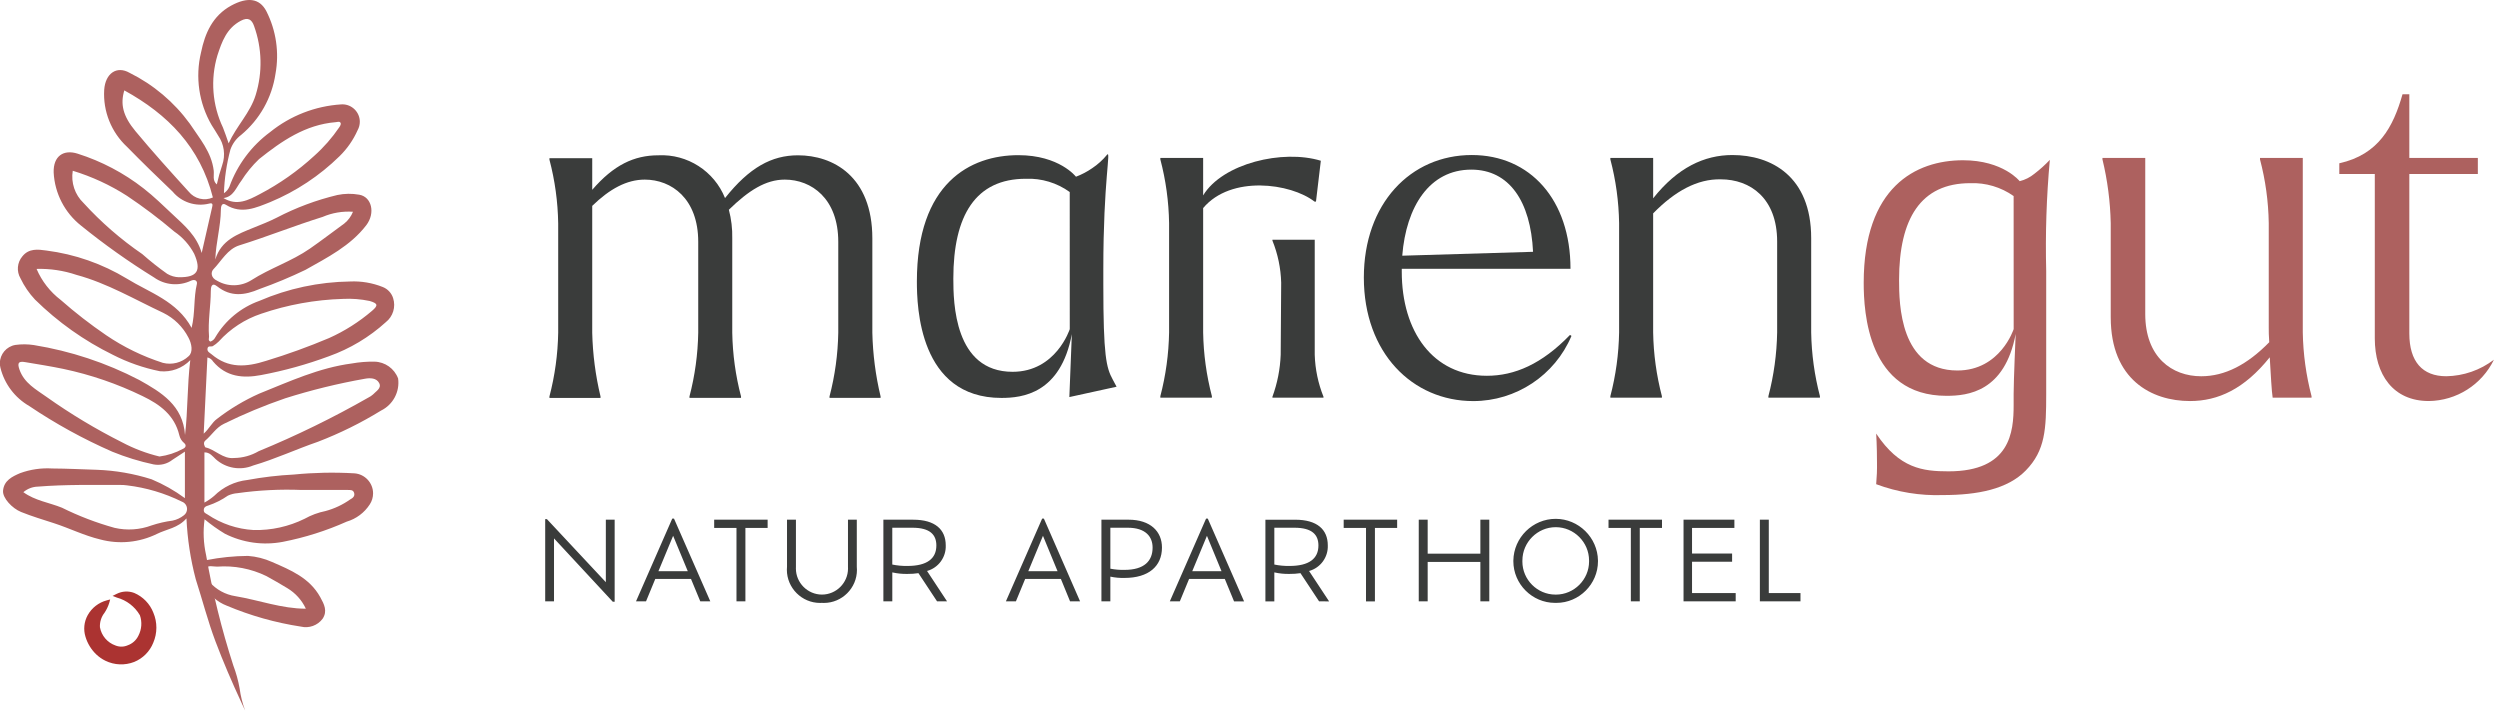
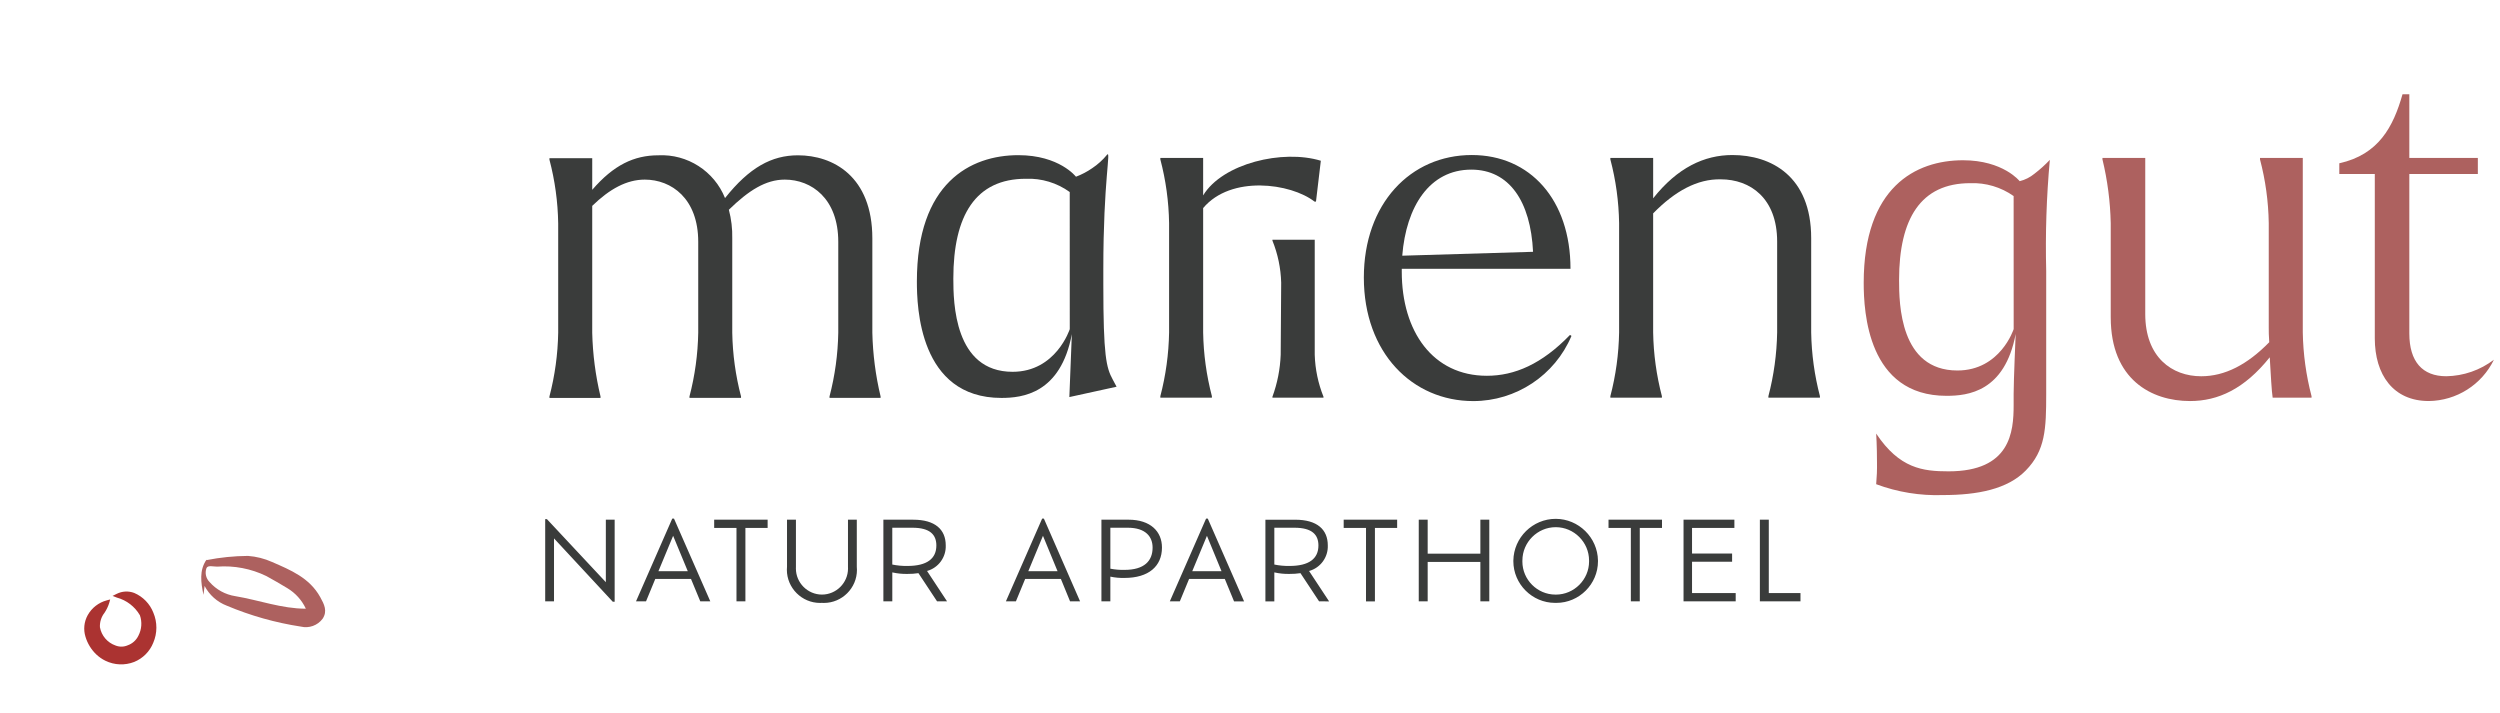
<svg xmlns="http://www.w3.org/2000/svg" width="100%" height="100%" viewBox="0 0 270 77" version="1.1" xml:space="preserve" style="fill-rule:evenodd;clip-rule:evenodd;stroke-linejoin:round;stroke-miterlimit:2;">
  <g id="Logo_Home" transform="matrix(1,0,0,1,-1427.45,-145.966)">
    <g id="Gruppe_3684" transform="matrix(1,0,0,1,1486.79,156.145)">
      <g id="Pfad_1364" transform="matrix(1,0,0,1,0,-19.365)">
        <path d="M5.515,52.162L0,52.162L0,52C0.588,49.753 0.905,47.444 0.945,45.122L0.945,33.31C0.909,30.987 0.592,28.677 0,26.431L0,26.274L4.621,26.274L4.621,29.687C6.933,27.008 9.138,25.959 11.763,25.959C14.895,25.804 17.798,27.667 18.963,30.579C21.588,27.271 24.004,25.959 26.839,25.959C30.621,25.959 34.873,28.216 34.873,34.938L34.873,45.126C34.926,47.442 35.224,49.747 35.763,52L35.763,52.158L30.248,52.158L30.248,52C30.836,49.753 31.153,47.444 31.193,45.122L31.193,35.305C31.193,30.631 28.304,28.584 25.417,28.584C23.368,28.584 21.53,29.74 19.377,31.839C19.644,32.85 19.768,33.894 19.744,34.939L19.744,45.126C19.785,47.447 20.103,49.755 20.691,52L20.691,52.158L15.124,52.158L15.124,52C15.712,49.753 16.029,47.444 16.069,45.122L16.069,35.305C16.069,30.631 13.18,28.584 10.293,28.584C8.35,28.584 6.511,29.584 4.62,31.42L4.62,45.126C4.675,47.443 4.975,49.747 5.515,52L5.515,52.162Z" style="fill:rgb(58,60,59);fill-rule:nonzero;" />
      </g>
      <g id="Pfad_1365" transform="matrix(1,0,0,1,-7.995,-19.383)">
        <path d="M79.539,52.151L73.972,52.151L73.972,51.993C74.56,49.746 74.877,47.437 74.917,45.115L74.917,33.3C74.881,30.977 74.564,28.667 73.972,26.421L73.972,26.264L78.594,26.264L78.594,30.307C80.694,26.841 87.209,25.307 91.305,26.565L90.781,30.976L90.623,30.976C88.05,28.976 81.588,28.102 78.595,31.676L78.595,45.115C78.635,47.437 78.952,49.746 79.54,51.993L79.539,52.151Z" style="fill:rgb(58,60,59);fill-rule:nonzero;" />
      </g>
      <g id="Pfad_1366" transform="matrix(1,0,0,1,-9.463,-20.469)">
        <path d="M93.06,53.237L87.546,53.237L87.546,53.137C88.079,51.681 88.38,50.151 88.438,48.602L88.491,40.813C88.449,39.257 88.129,37.722 87.546,36.279L87.546,36.179L92.114,36.179L92.114,48.6C92.16,50.155 92.48,51.691 93.059,53.135L93.06,53.237Z" style="fill:rgb(58,60,59);fill-rule:nonzero;" />
      </g>
      <g id="Pfad_1367" transform="matrix(1,0,0,1,-10.659,-19.362)">
        <path d="M98.614,39.159C98.614,31.177 103.656,25.926 110.272,25.926C116.572,25.926 120.932,30.757 120.932,38.214L102.71,38.214L102.71,38.529C102.71,44.988 106.071,49.767 111.9,49.767C114.894,49.767 117.834,48.507 120.88,45.356L121.038,45.461C119.245,49.721 115.052,52.503 110.43,52.5C103.866,52.5 98.614,47.3 98.614,39.162M102.762,36.798L116.889,36.378C116.627,30.917 114.315,27.503 110.219,27.503C105.702,27.503 103.183,31.494 102.762,36.798" style="fill:rgb(58,60,59);fill-rule:nonzero;" />
      </g>
      <g id="Pfad_1368" transform="matrix(1,0,0,1,-13.886,-19.362)">
        <path d="M134.032,52.129L128.465,52.129L128.465,51.971C129.053,49.724 129.37,47.415 129.41,45.093L129.41,33.277C129.374,30.954 129.057,28.644 128.465,26.398L128.465,26.241L133.087,26.241L133.087,30.6C135.713,27.291 138.6,25.927 141.647,25.927C145.796,25.927 150.154,28.184 150.154,34.906L150.154,45.093C150.194,47.415 150.511,49.724 151.099,51.971L151.099,52.129L145.533,52.129L145.533,51.971C146.121,49.724 146.438,47.415 146.478,45.093L146.478,35.272C146.478,30.598 143.589,28.551 140.386,28.551C137.865,28.498 135.45,29.811 133.086,32.227L133.086,45.093C133.126,47.415 133.443,49.724 134.031,51.971L134.032,52.129Z" style="fill:rgb(58,60,59);fill-rule:nonzero;" />
      </g>
      <g id="Pfad_1369" transform="matrix(1,0,0,1,-75.462,-19.4)">
        <path d="M244.081,43.5L244.081,33.315C244.031,30.997 243.732,28.69 243.187,26.436L243.187,26.278L247.809,26.278L247.809,43.135C247.809,47.809 250.698,49.857 253.849,49.857C256.421,49.857 258.837,48.596 261.2,46.181C261.147,45.498 261.147,44.973 261.147,44.606L261.147,33.315C261.111,30.992 260.794,28.682 260.202,26.436L260.202,26.278L264.823,26.278L264.823,45.13C264.863,47.453 265.18,49.762 265.769,52.009L265.769,52.167L261.569,52.167C261.464,51.537 261.359,49.594 261.254,47.809C258.523,51.222 255.688,52.534 252.642,52.534C248.493,52.534 244.082,50.223 244.082,43.502" style="fill:rgb(173,97,95);fill-rule:nonzero;" />
      </g>
      <g id="Pfad_1370" transform="matrix(1,0,0,1,-78.562,-18.566)">
        <path d="M275.7,44.927L275.7,27.178L271.867,27.178L271.867,26.022C276.121,25.077 277.696,22.084 278.694,18.566L279.429,18.566L279.429,25.445L286.829,25.445L286.829,27.178L279.429,27.178L279.429,44.4C279.429,47.446 280.847,49.021 283.419,49.021C285.281,48.991 287.085,48.365 288.565,47.235C287.258,49.933 284.526,51.666 281.529,51.698C277.696,51.698 275.7,48.864 275.7,44.924" style="fill:rgb(173,97,95);fill-rule:nonzero;" />
      </g>
      <g id="Pfad_1371" transform="matrix(1,0,0,1,-4.809,-19.358)">
        <path d="M66.059,50.945L60.959,52.063L61.228,45.263C60.019,51.707 55.859,52.155 53.622,52.155C44.722,52.155 44.492,42.268 44.492,39.583C44.492,28.934 50.266,25.937 55.454,25.937C59.884,25.937 61.673,28.265 61.673,28.265C62.293,28.03 62.883,27.72 63.428,27.343C64.03,26.942 64.569,26.453 65.028,25.894C65.487,25.335 64.628,28.622 64.628,38.24L64.628,39.9C64.628,47.638 64.941,48.891 65.655,50.188L66.059,50.945ZM61,29.918C59.624,28.923 57.953,28.418 56.257,28.486C50.844,28.486 48.429,32.424 48.429,39.269C48.429,41.819 48.52,49.334 54.829,49.334C59.529,49.334 61.004,44.725 61.004,44.725L61,29.918Z" style="fill:rgb(58,60,59);fill-rule:nonzero;" />
      </g>
      <g id="Pfad_1372" transform="matrix(1,0,0,1,-72.337,-19.425)">
        <path d="M234.379,26.513C234.017,30.495 233.886,34.495 233.987,38.492L233.987,51.816C233.987,55.552 233.902,57.896 231.774,60.066C229.82,62.066 226.606,62.713 222.832,62.713C220.376,62.798 217.927,62.399 215.624,61.54C215.696,60.761 215.726,59.978 215.712,59.196C215.712,57.372 215.624,56.072 215.624,56.072C218.14,59.847 220.661,60.151 223.439,60.151C230.124,60.151 230.47,55.898 230.47,52.99L230.47,51.773C230.47,50.384 230.689,45.311 230.689,45.311C229.515,51.561 225.521,51.995 223.22,51.995C214.711,51.995 214.277,42.922 214.277,39.795C214.277,29.463 219.877,26.554 225.001,26.554C229.342,26.554 231.123,28.813 231.123,28.813C231.706,28.669 232.249,28.396 232.712,28.013C233.307,27.558 233.864,27.057 234.378,26.513M230.469,30.419C229.102,29.454 227.454,28.965 225.782,29.029C220.441,29.029 218.097,32.851 218.097,39.492C218.097,42.052 218.185,49.259 224.397,49.259C229.042,49.259 230.474,44.787 230.474,44.787L230.469,30.419Z" style="fill:rgb(173,97,95);fill-rule:nonzero;" />
      </g>
    </g>
    <g id="Gruppe_3869" transform="matrix(1,0,0,1,1427.45,145.966)">
      <g id="Gruppe_3683">
        <g id="Pfad_1373" transform="matrix(1,0,0,1,-161.925,0.001)">
-           <path d="M204.916,40.864C204.518,39.801 203.508,39.084 202.374,39.058C201.558,39.044 200.743,39.109 199.94,39.251C196.392,39.714 193.176,41.203 189.909,42.515C188.297,43.237 186.775,44.147 185.376,45.226C184.809,45.626 184.524,46.303 183.925,46.834C184.059,44.097 184.192,41.361 184.325,38.602C184.585,38.659 184.809,38.821 184.945,39.05C186.345,40.703 188.159,40.878 190.118,40.507C192.614,40.038 195.066,39.358 197.447,38.475C199.718,37.665 201.806,36.415 203.591,34.795C204.37,34.184 204.687,33.146 204.384,32.204C204.215,31.656 203.806,31.213 203.273,31C202.149,30.549 200.941,30.344 199.731,30.4C196.361,30.446 193.032,31.157 189.937,32.492C187.944,33.206 186.261,34.595 185.184,36.418C185.075,36.641 184.882,36.812 184.647,36.893C184.37,36.774 184.513,36.529 184.5,36.344C184.369,34.701 184.689,33.075 184.692,31.435C184.692,31.049 184.765,30.435 185.38,30.926C186.856,32.098 188.362,31.897 189.95,31.214C191.64,30.613 193.297,29.922 194.913,29.144C197.279,27.806 199.768,26.559 201.48,24.326C202.491,23.007 202.068,21.25 200.717,21.026C199.936,20.887 199.136,20.899 198.36,21.06C196.084,21.605 193.884,22.427 191.809,23.509C191.009,23.918 190.168,24.241 189.335,24.58C187.593,25.289 185.798,25.924 185.179,28.029C185.239,26.179 185.767,24.45 185.779,22.655C185.779,22.337 185.863,21.829 186.315,22.112C188.01,23.172 189.586,22.429 191.123,21.82C193.906,20.661 196.442,18.981 198.595,16.87C199.417,16.066 200.08,15.114 200.547,14.063C200.703,13.783 200.785,13.468 200.785,13.147C200.785,12.116 199.937,11.268 198.906,11.268C198.861,11.268 198.816,11.27 198.771,11.273C195.969,11.452 193.291,12.495 191.106,14.258C189.085,15.748 187.551,17.805 186.7,20.167C186.576,20.453 186.37,20.697 186.109,20.867C186.163,19.274 186.398,17.691 186.809,16.151C187.03,15.521 187.433,14.97 187.968,14.57C189.971,12.904 191.291,10.557 191.676,7.981C192.098,5.677 191.752,3.297 190.692,1.209C189.96,-0.2 188.643,-0.347 186.9,0.6C184.881,1.7 184.06,3.6 183.638,5.655C182.994,8.321 183.403,11.135 184.781,13.507C185.011,13.892 185.275,14.259 185.492,14.652C186.135,15.579 186.296,16.76 185.925,17.825C185.692,18.512 185.496,19.211 185.34,19.919C184.84,19.475 185.065,18.908 185.008,18.43C184.768,16.407 183.469,14.949 182.42,13.35C180.727,11.025 178.497,9.143 175.92,7.864C174.52,7.064 173.304,7.934 173.179,9.692C173.036,12.015 173.945,14.284 175.653,15.866C177.262,17.511 178.912,19.115 180.578,20.703C181.529,21.844 183.054,22.345 184.497,21.991C184.944,21.862 184.889,22.139 184.84,22.359C184.485,23.959 184.112,25.559 183.708,27.32C183.17,25.457 181.853,24.356 180.608,23.191C179.569,22.219 178.561,21.223 177.43,20.345C175.299,18.681 172.887,17.411 170.309,16.595C168.794,16.111 167.666,16.848 167.721,18.633C167.835,20.882 168.916,22.976 170.684,24.371C173.188,26.399 175.818,28.266 178.559,29.961C179.729,30.799 181.268,30.933 182.565,30.308C183.029,30.114 183.258,30.376 183.188,30.669C182.822,32.187 183.019,33.769 182.619,35.41C181.049,32.51 178.095,31.615 175.624,30.091C172.972,28.485 170.014,27.452 166.939,27.057C166.033,26.93 165.047,26.799 164.339,27.687C163.775,28.353 163.694,29.309 164.139,30.06C164.54,30.9 165.067,31.673 165.704,32.352C168.17,34.78 171.011,36.795 174.118,38.32C175.721,39.14 177.429,39.736 179.194,40.092C180.413,40.216 181.624,39.773 182.476,38.892C182.137,41.647 182.22,44.321 181.908,46.976C181.681,43.776 179.362,42.376 176.954,41.033C173.389,39.18 169.55,37.909 165.584,37.266C164.922,37.164 164.248,37.159 163.584,37.252C162.622,37.414 161.911,38.256 161.911,39.231C161.911,39.396 161.932,39.561 161.972,39.721C162.405,41.461 163.528,42.951 165.08,43.848C167.917,45.759 170.92,47.41 174.053,48.783C175.495,49.371 176.986,49.83 178.509,50.155C179.23,50.294 179.977,50.111 180.553,49.655C180.967,49.371 181.392,49.103 181.894,48.775L181.894,53.8C180.78,52.979 179.571,52.294 178.294,51.762C176.376,51.152 174.383,50.807 172.372,50.736C170.772,50.688 169.164,50.603 167.56,50.595C166.382,50.523 165.201,50.695 164.092,51.101C163.227,51.471 162.347,51.901 162.254,53.001C162.189,53.789 163.248,54.907 164.199,55.291C165.362,55.761 166.558,56.116 167.748,56.503C169.426,57.047 171.016,57.843 172.743,58.258C174.794,58.808 176.977,58.595 178.883,57.658C179.916,57.144 181.147,57.036 182.063,55.985C182.163,58.201 182.498,60.401 183.063,62.546C183.786,64.787 184.363,67.062 185.199,69.278C186.035,71.494 186.979,73.678 187.978,75.833C188.117,76.133 188.258,76.433 188.399,76.733C188.111,75.964 187.912,75.164 187.805,74.349C187.653,73.496 187.422,72.659 187.115,71.849C185.858,67.957 184.878,63.98 184.183,59.949C183.9,58.68 183.844,57.37 184.019,56.081C184.711,56.658 185.446,57.181 186.219,57.645C188.149,58.617 190.348,58.924 192.471,58.518C194.847,58.055 197.162,57.323 199.371,56.335C200.397,56.033 201.282,55.372 201.862,54.473C202.095,54.119 202.218,53.705 202.218,53.282C202.218,52.148 201.329,51.196 200.198,51.119C198.019,50.992 195.833,51.035 193.661,51.249C191.978,51.334 190.303,51.531 188.646,51.837C187.29,51.987 186.024,52.592 185.055,53.553C184.732,53.833 184.379,54.075 184.003,54.277L184.003,48.857C184.578,48.837 184.903,49.294 185.215,49.583C186.315,50.576 187.897,50.846 189.264,50.274C191.655,49.574 193.917,48.516 196.264,47.709C198.636,46.798 200.919,45.669 203.083,44.338C204.376,43.702 205.12,42.3 204.921,40.873M186.009,13.786C184.853,11.355 184.636,8.581 185.4,6C185.89,4.494 186.4,3.05 187.938,2.239C188.718,1.826 189.121,2.103 189.367,2.818C190.229,5.209 190.291,7.817 189.543,10.247C188.954,12.175 187.478,13.591 186.617,15.48C186.395,14.857 186.224,14.312 186.008,13.785M187.967,19.554C188.512,18.687 189.162,17.89 189.902,17.182C192.352,15.228 194.902,13.464 198.176,13.194C198.358,13.179 198.57,13.088 198.685,13.234C198.8,13.38 198.675,13.579 198.574,13.734C197.8,14.875 196.888,15.916 195.858,16.834C194.084,18.464 192.105,19.856 189.97,20.972C188.753,21.614 187.498,22.272 186.059,21.389C187.138,21.253 187.421,20.265 187.967,19.55M182.292,20.682C180.344,18.539 178.4,16.388 176.551,14.161C175.183,12.514 174.909,11.221 175.351,9.761C180.051,12.343 183.551,15.897 184.916,21.326C184.001,21.737 182.916,21.47 182.295,20.683M184.96,29.097C185.847,28.178 186.493,26.897 187.776,26.497C190.803,25.552 193.746,24.367 196.77,23.425C197.802,22.982 198.926,22.791 200.047,22.87C199.849,23.365 199.527,23.801 199.112,24.136C197.874,25.036 196.659,25.973 195.401,26.846C193.418,28.224 191.085,28.964 189.059,30.265C187.941,30.964 186.523,30.987 185.383,30.324C184.683,30.008 184.683,29.387 184.96,29.098M184.915,37.375C185.147,37.234 185.362,37.066 185.555,36.875C186.799,35.499 188.379,34.467 190.139,33.881C192.98,32.909 195.951,32.37 198.952,32.281C199.922,32.229 200.894,32.304 201.845,32.504C202.716,32.76 202.815,32.969 202.097,33.575C200.703,34.768 199.145,35.756 197.471,36.507C195.249,37.446 192.979,38.267 190.671,38.968C188.509,39.657 186.596,39.801 184.783,38.268C184.583,38.095 184.283,37.988 184.334,37.647C184.39,37.274 184.734,37.49 184.918,37.375M181.679,48.475C180.893,48.904 180.035,49.185 179.147,49.302C177.745,48.964 176.392,48.451 175.118,47.775C172.278,46.347 169.549,44.707 166.956,42.868C165.824,42.06 164.534,41.382 164.023,39.9C163.775,39.183 163.94,38.99 164.623,39.105C166.009,39.338 167.399,39.556 168.774,39.842C171.732,40.468 174.602,41.453 177.32,42.776C179.188,43.676 180.772,44.827 181.291,47.004C181.365,47.329 181.543,47.62 181.798,47.834C182.098,48.076 181.978,48.352 181.681,48.475M181.781,55.653C181.426,55.936 181.01,56.132 180.566,56.225C179.796,56.324 179.038,56.498 178.301,56.742C177.022,57.22 175.631,57.312 174.301,57.007C172.34,56.463 170.435,55.734 168.612,54.83C167.235,54.273 165.712,54.075 164.447,53.154C164.886,52.781 165.439,52.569 166.015,52.554C168.984,52.316 171.959,52.376 174.934,52.373C175.176,52.371 175.417,52.386 175.656,52.42C177.71,52.665 179.707,53.258 181.561,54.174C181.899,54.292 182.127,54.613 182.127,54.972C182.127,55.241 181.999,55.494 181.782,55.653M182.299,38.467C181.555,39.168 180.5,39.439 179.51,39.185C177.339,38.488 175.278,37.484 173.392,36.202C171.678,35.034 170.038,33.761 168.481,32.391C167.338,31.518 166.439,30.364 165.874,29.041C167.338,29 168.798,29.219 170.186,29.687C173.514,30.587 176.47,32.343 179.558,33.787C180.726,34.361 181.679,35.296 182.274,36.453C182.631,37.114 182.802,38.027 182.299,38.465M181.261,29.943C180.81,29.929 180.37,29.801 179.982,29.572C179.047,28.91 178.148,28.199 177.29,27.44C174.971,25.852 172.843,24.001 170.949,21.924C170.011,21.027 169.574,19.723 169.783,18.442C171.853,19.071 173.827,19.984 175.647,21.154C177.422,22.341 179.126,23.628 180.753,25.011C181.654,25.623 182.391,26.447 182.899,27.411C183.699,29.231 183.23,29.964 181.262,29.939M184.4,54.6C185.162,54.348 185.883,53.986 186.541,53.526C186.867,53.376 187.218,53.287 187.576,53.261C189.87,52.938 192.189,52.823 194.504,52.915L199.478,52.915C199.754,52.915 200.057,52.889 200.165,53.215C200.286,53.581 200.026,53.792 199.753,53.934C198.945,54.507 198.041,54.932 197.085,55.19C196.291,55.35 195.527,55.633 194.82,56.028C193.111,56.87 191.224,57.287 189.32,57.243C187.54,57.142 185.821,56.563 184.343,55.566C184.143,55.436 183.926,55.401 183.934,55.073C183.942,54.745 184.206,54.653 184.399,54.602M202.188,42.618C202.054,42.738 201.904,42.839 201.743,42.918C197.91,45.107 193.94,47.048 189.859,48.729C189.058,49.198 188.149,49.45 187.221,49.462C185.982,49.597 185.194,48.551 184.108,48.315C184.08,48.308 183.789,47.841 184.098,47.582C184.789,47.003 185.265,46.172 186.105,45.772C188.252,44.713 190.464,43.793 192.728,43.016C195.545,42.125 198.418,41.42 201.328,40.905C201.905,40.796 202.586,40.814 202.873,41.366C203.173,41.935 202.523,42.254 202.19,42.62" style="fill:rgb(173,97,95);fill-rule:nonzero;" />
-         </g>
+           </g>
        <g id="Pfad_1374" transform="matrix(1,0,0,1,-162.483,-1.54)">
          <path d="M184.454,65.793C184.496,65.469 184.543,65.149 184.579,64.822C185.092,65.801 185.946,66.56 186.979,66.955C189.542,68.034 192.23,68.793 194.979,69.213C195.857,69.424 196.781,69.092 197.323,68.369C197.877,67.533 197.496,66.801 197.066,66.026C195.912,63.942 193.866,63.105 191.859,62.231C191.04,61.865 190.163,61.644 189.268,61.578C187.764,61.589 186.265,61.741 184.789,62.032L184.789,61.977C183.983,63.148 184.182,64.439 184.457,65.792M184.777,62.909C184.919,62.547 185.517,62.742 185.936,62.736C187.768,62.601 189.603,62.953 191.254,63.757C192.019,64.175 192.774,64.614 193.521,65.065C194.391,65.589 195.086,66.36 195.516,67.28C192.896,67.28 190.443,66.348 187.898,65.925C186.819,65.759 185.832,65.217 185.113,64.395C184.726,64.005 184.595,63.426 184.778,62.908" style="fill:rgb(173,97,95);fill-rule:nonzero;" />
        </g>
        <g id="Pfad_1375" transform="matrix(1,0,0,1,-162.159,-1.639)">
          <path d="M173.543,73C173.184,72.824 172.853,72.595 172.562,72.321C172.011,71.795 171.607,71.135 171.39,70.405C171.15,69.629 171.237,68.788 171.63,68.078C172.07,67.288 172.813,66.71 173.688,66.478L174.058,66.378L173.958,66.748C173.841,67.124 173.67,67.482 173.452,67.811C173.1,68.255 172.922,68.812 172.952,69.378C173.114,70.288 173.755,71.043 174.627,71.35C175.05,71.522 175.525,71.517 175.944,71.335C176.454,71.157 176.872,70.783 177.106,70.296C177.462,69.615 177.521,68.816 177.27,68.09C176.724,67.148 175.827,66.46 174.776,66.177L174.316,65.996L174.759,65.776C175.348,65.479 176.035,65.443 176.652,65.676C177.601,66.079 178.348,66.849 178.722,67.81C179.161,68.848 179.157,70.022 178.711,71.057C178.335,71.999 177.59,72.748 176.65,73.129C175.642,73.521 174.515,73.474 173.543,73" style="fill:rgb(171,51,49);fill-rule:nonzero;" />
        </g>
      </g>
    </g>
    <g id="Pfad_52790" transform="matrix(1,0,0,1,1441.19,196.661)">
      <path d="M51.691,5.431L51.691,12.181L45.329,5.373L45.141,5.373L45.141,14.251L46.093,14.251L46.093,7.451L52.443,14.295L52.643,14.295L52.643,5.431L51.691,5.431ZM61.891,14.25L62.973,14.25L59.052,5.314L58.864,5.314L54.948,14.251L56.03,14.251L57.03,11.829L60.887,11.829L61.891,14.25ZM60.539,10.993L57.371,10.993L58.958,7.171L60.539,10.993ZM65.8,14.251L66.764,14.251L66.764,6.325L69.164,6.325L69.164,5.431L63.391,5.431L63.391,6.325L65.8,6.325L65.8,14.251ZM75.031,14.416C75.102,14.42 75.174,14.422 75.245,14.422C77.201,14.422 78.81,12.813 78.81,10.857C78.81,10.743 78.805,10.629 78.794,10.516L78.794,5.431L77.842,5.431L77.842,10.546C77.845,10.599 77.846,10.652 77.846,10.705C77.846,12.249 76.576,13.52 75.031,13.52C73.487,13.52 72.217,12.249 72.217,10.705C72.217,10.652 72.218,10.599 72.221,10.546L72.221,5.431L71.257,5.431L71.257,10.511C71.247,10.621 71.242,10.731 71.242,10.841C71.242,12.805 72.858,14.421 74.822,14.421C74.892,14.421 74.963,14.419 75.033,14.415L75.031,14.416ZM88.542,14.251L86.381,10.97C87.61,10.631 88.45,9.481 88.4,8.207C88.4,6.49 87.248,5.432 84.884,5.432L81.665,5.432L81.665,14.251L82.629,14.251L82.629,11.123C83.165,11.245 83.714,11.3 84.264,11.288C84.662,11.292 85.059,11.265 85.452,11.206L87.463,14.252L88.542,14.251ZM82.627,10.276L82.627,6.3L84.8,6.3C86.729,6.3 87.387,7.076 87.387,8.217C87.387,9.64 86.376,10.428 84.259,10.428C83.712,10.437 83.165,10.386 82.629,10.276L82.627,10.276ZM101.827,14.251L102.909,14.251L99,5.314L98.812,5.314L94.896,14.251L95.978,14.251L96.978,11.829L100.835,11.829L101.827,14.251ZM100.475,10.994L97.316,10.994L98.9,7.172L100.475,10.994ZM108.13,5.432L105.214,5.432L105.214,14.251L106.178,14.251L106.178,11.581C106.68,11.688 107.194,11.736 107.707,11.722C110.307,11.722 111.752,10.464 111.752,8.441C111.756,6.713 110.521,5.431 108.134,5.431L108.13,5.432ZM107.707,10.853C107.194,10.864 106.682,10.821 106.178,10.724L106.178,6.3L108.059,6.3C110.011,6.3 110.74,7.288 110.74,8.44C110.745,9.876 109.851,10.852 107.711,10.852L107.707,10.853ZM119.537,14.253L120.619,14.253L116.703,5.316L116.515,5.316L112.6,14.251L113.682,14.251L114.682,11.829L118.539,11.829L119.537,14.253ZM118.185,10.996L115.022,10.996L116.61,7.174L118.185,10.996ZM129.803,14.253L127.639,10.972C128.87,10.635 129.712,9.484 129.662,8.209C129.662,6.492 128.51,5.434 126.146,5.434L122.924,5.434L122.924,14.253L123.888,14.253L123.888,11.123C124.424,11.245 124.973,11.3 125.523,11.288C125.921,11.292 126.318,11.265 126.711,11.206L128.722,14.252L129.803,14.253ZM123.888,10.278L123.888,6.3L126.063,6.3C127.992,6.3 128.65,7.076 128.65,8.217C128.65,9.64 127.639,10.428 125.522,10.428C124.974,10.437 124.428,10.386 123.891,10.276L123.888,10.278ZM133.788,14.253L134.752,14.253L134.752,6.325L137.152,6.325L137.152,5.431L131.378,5.431L131.378,6.325L133.789,6.325L133.788,14.253ZM146.14,5.431L146.14,9.1L140.449,9.1L140.449,5.431L139.485,5.431L139.485,14.25L140.449,14.25L140.449,9.994L146.14,9.994L146.14,14.251L147.104,14.251L147.104,5.431L146.14,5.431ZM154.266,14.415C154.294,14.416 154.321,14.416 154.349,14.416C156.813,14.416 158.841,12.388 158.841,9.924C158.841,9.896 158.841,9.869 158.84,9.841C158.803,7.36 156.752,5.34 154.272,5.34C151.791,5.34 149.74,7.36 149.703,9.841C149.703,9.866 149.702,9.891 149.702,9.915C149.702,12.384 151.734,14.415 154.202,14.415C154.224,14.415 154.245,14.415 154.266,14.415ZM154.266,13.521C154.26,13.521 154.254,13.521 154.248,13.521C152.289,13.521 150.677,11.909 150.677,9.95C150.677,9.913 150.678,9.877 150.679,9.84C150.679,7.865 152.304,6.24 154.279,6.24C156.254,6.24 157.879,7.865 157.879,9.84C157.88,9.873 157.88,9.906 157.88,9.939C157.88,11.905 156.263,13.522 154.297,13.522C154.287,13.522 154.276,13.522 154.266,13.522L154.266,13.521ZM162.392,14.25L163.356,14.25L163.356,6.325L165.756,6.325L165.756,5.431L159.98,5.431L159.98,6.325L162.391,6.325L162.392,14.25ZM169,13.357L169,9.97L173.327,9.97L173.327,9.088L169,9.088L169,6.325L173.574,6.325L173.574,5.431L168.082,5.431L168.082,14.25L173.715,14.25L173.715,13.356L169,13.357ZM177.29,13.357L177.29,5.431L176.326,5.431L176.326,14.25L180.712,14.25L180.712,13.356L177.29,13.357Z" style="fill:rgb(58,60,59);fill-rule:nonzero;" />
    </g>
  </g>
</svg>